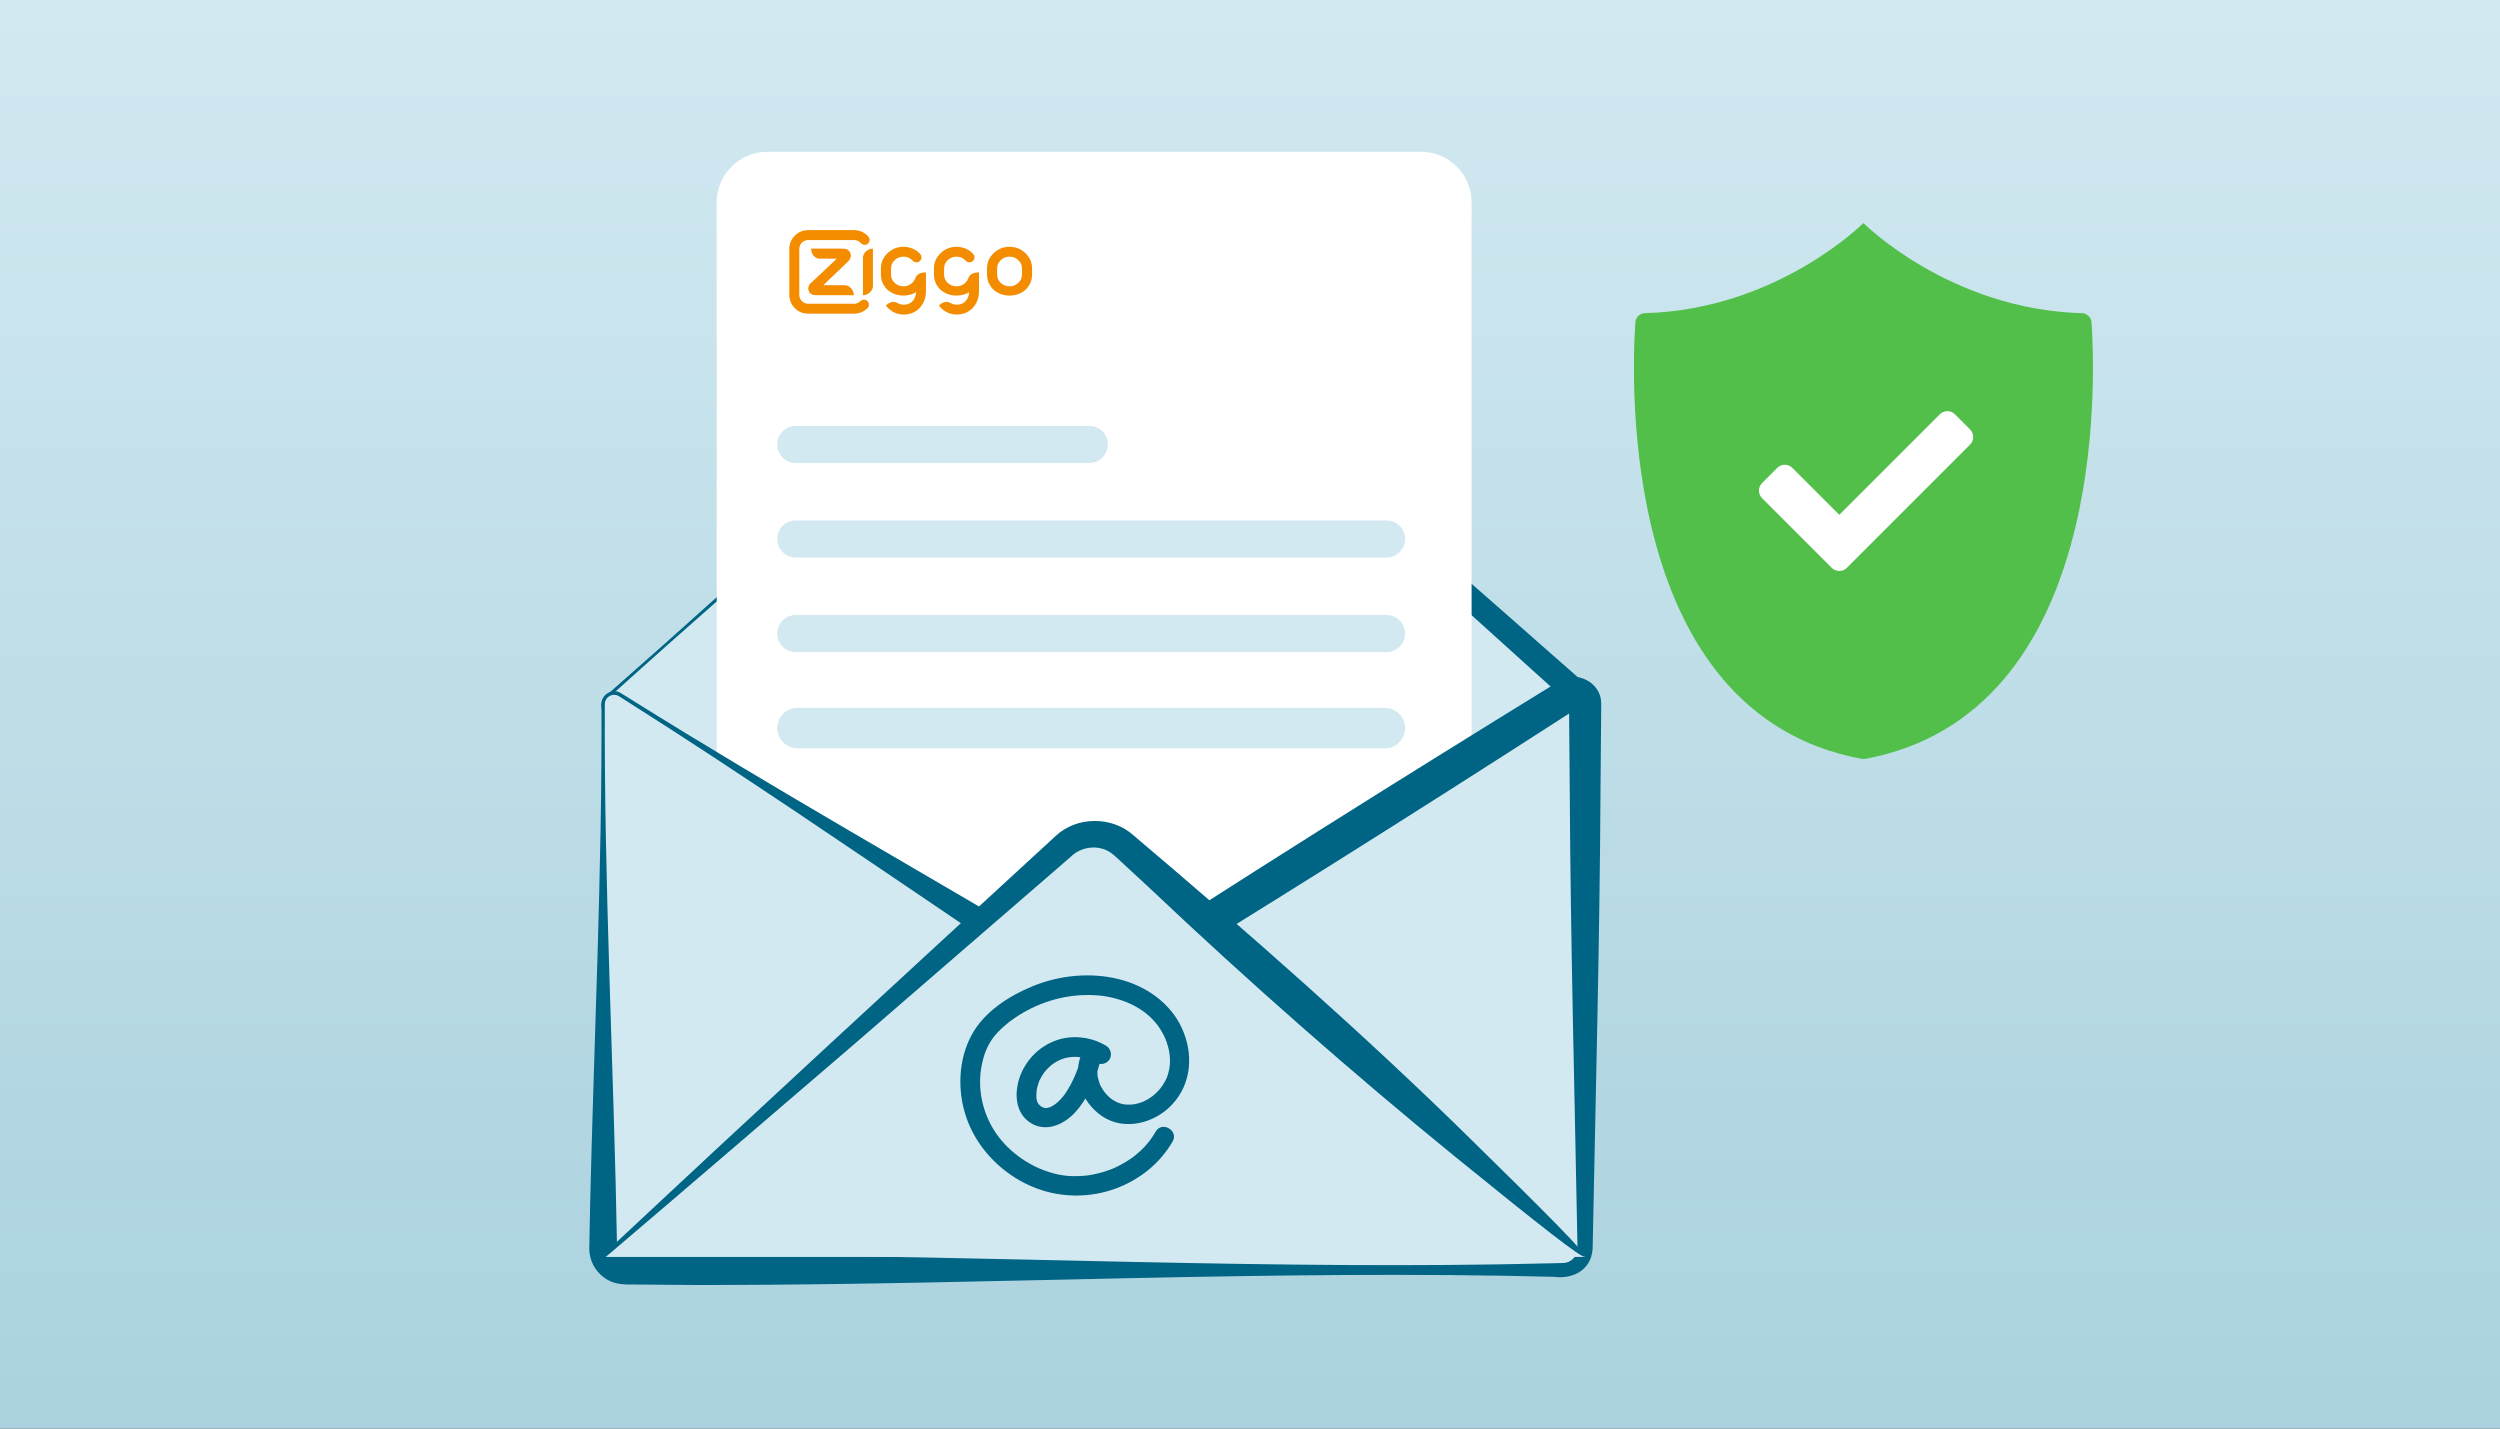
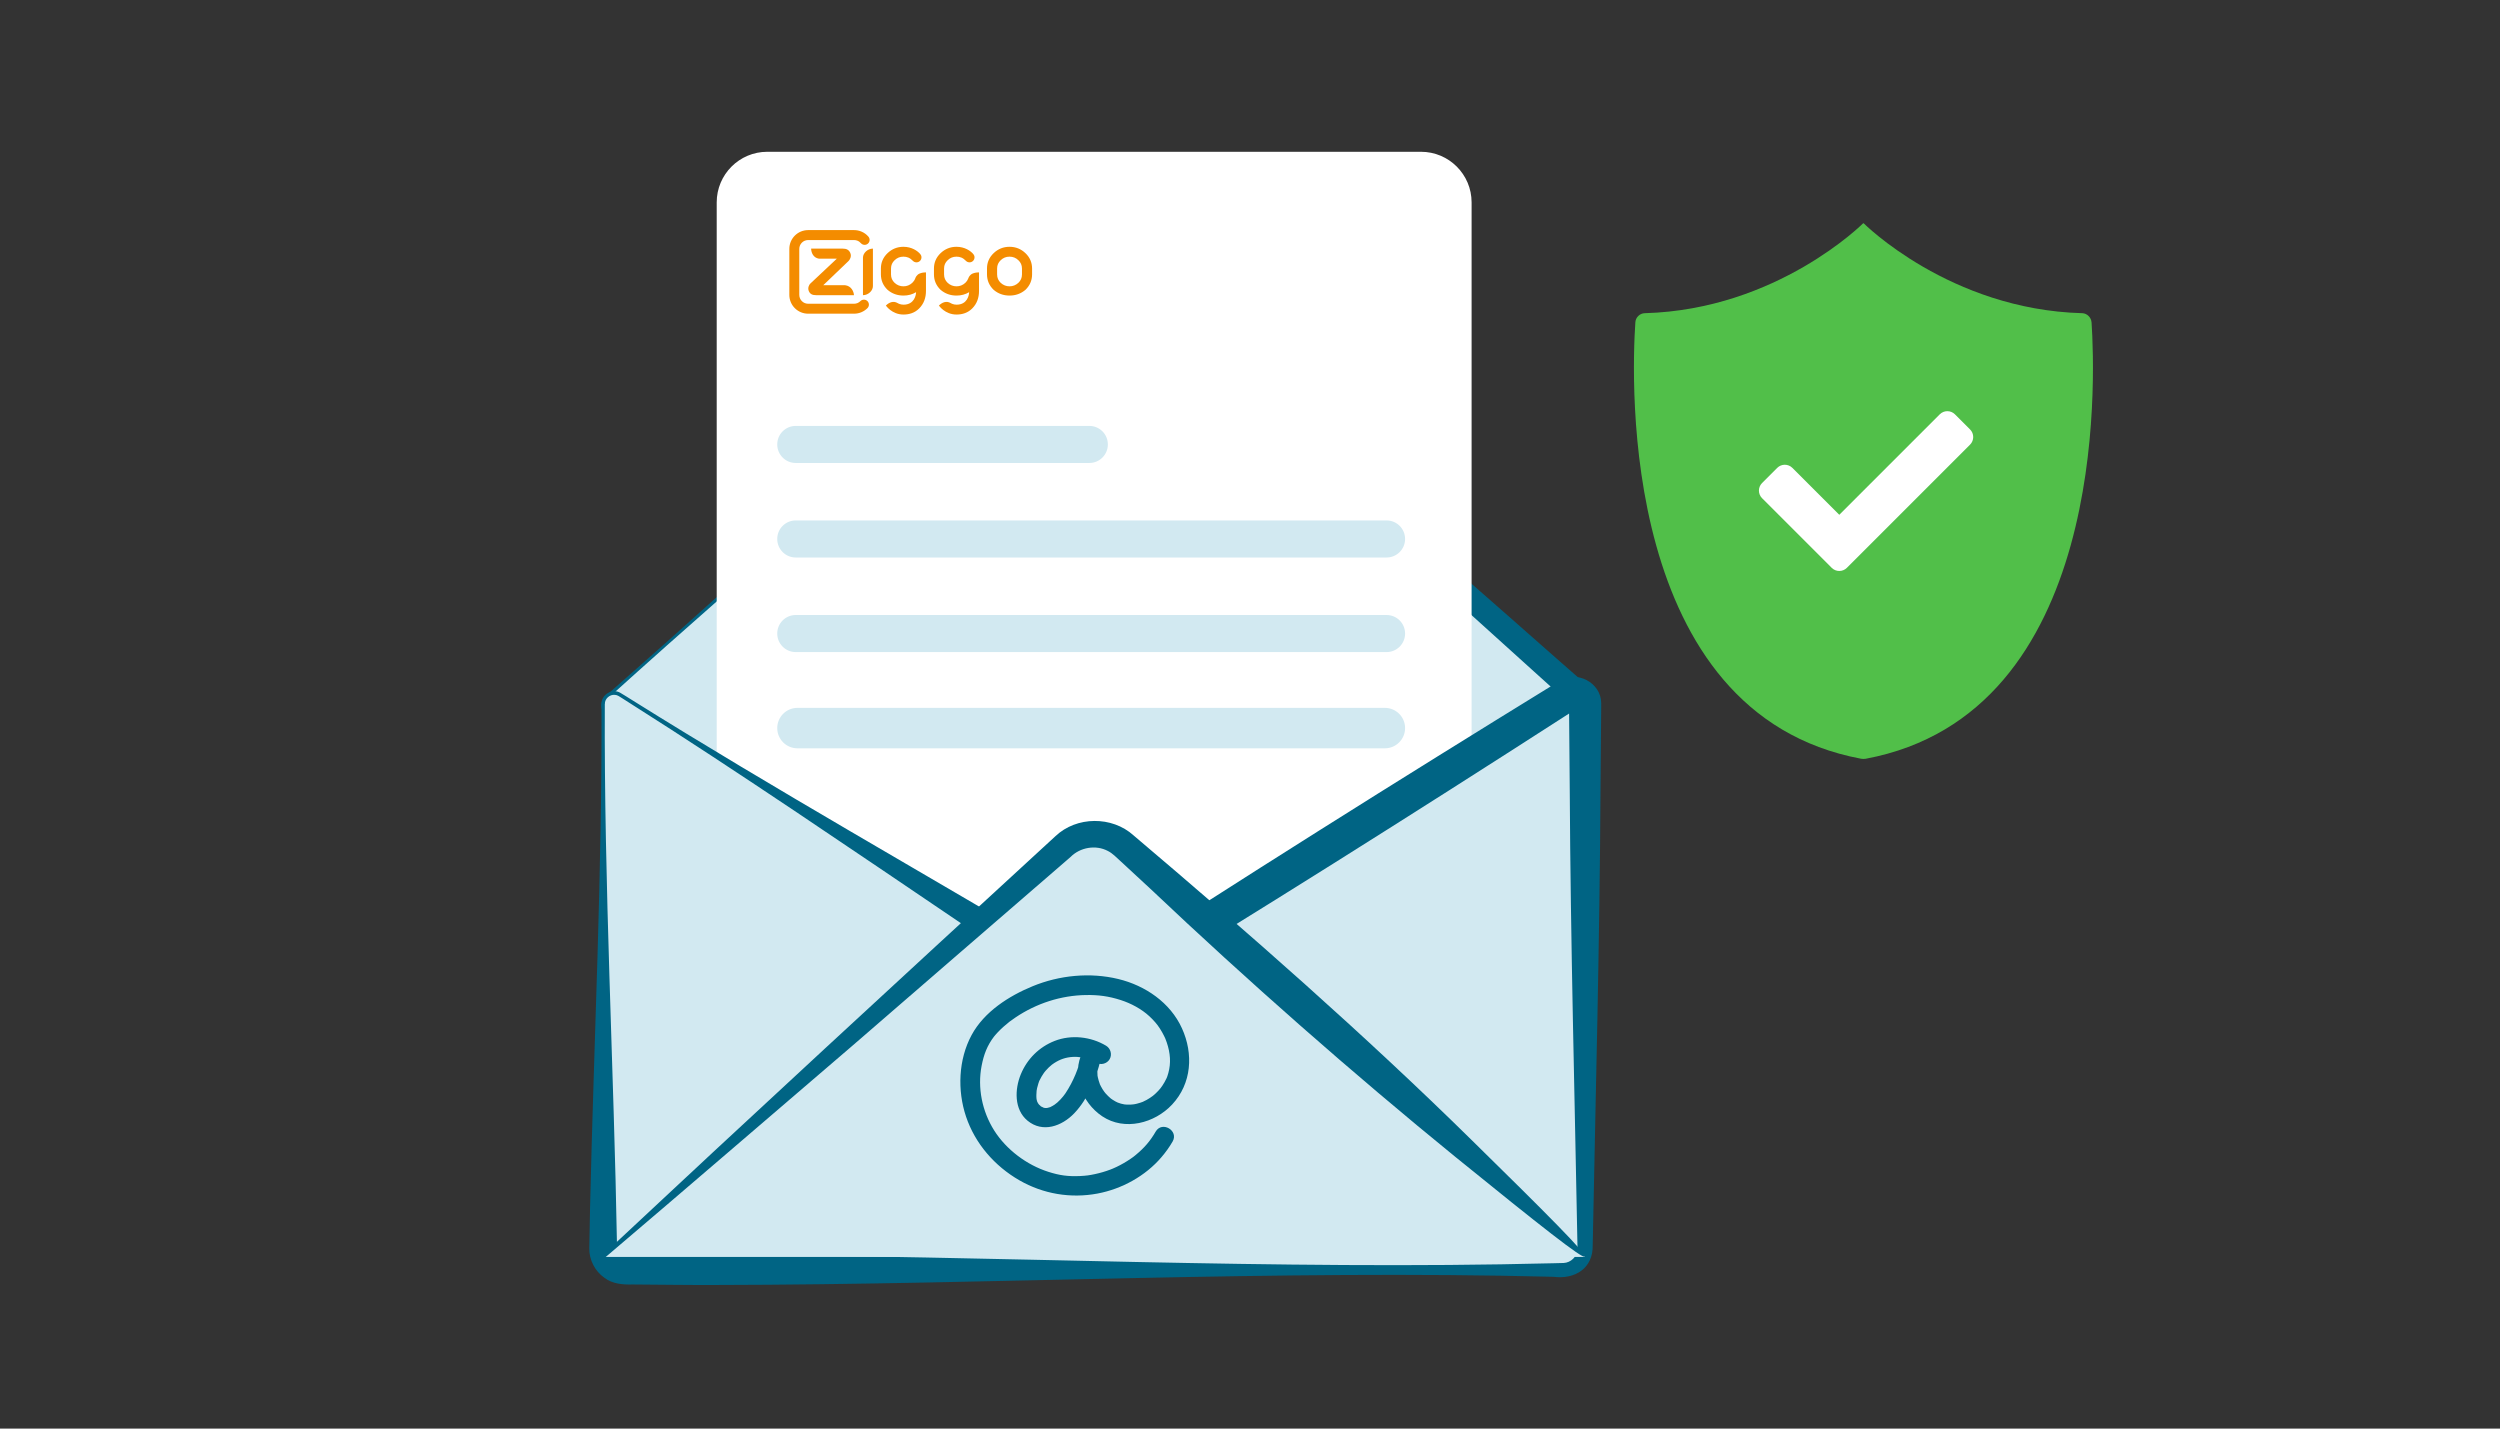
<svg xmlns="http://www.w3.org/2000/svg" width="280" height="160" viewBox="0 0 280 160" fill="none">
  <rect x="0" y="0" width="280" height="160" fill="#333333" stroke="none" />
-   <rect width="280" height="160" fill="url(#paint0_linear_375_469)" />
  <path d="M67.967 78.085L122.544 29.529L177.121 78.085C177.636 78.544 177.676 79.337 177.206 79.841L122.544 139.165L67.882 79.841C67.412 79.331 67.451 78.544 67.967 78.085Z" fill="#D2E9F1" />
  <path d="M67.841 77.944C85.559 62.395 104.462 44.795 121.959 28.872L122.526 28.351L123.12 28.872C136.607 40.802 161.095 62.043 174.344 73.763L178.003 76.969C179.012 77.79 179.267 79.36 178.536 80.453C162.268 98.421 140.306 122.942 123.93 140.445L122.526 141.946C119.75 138.91 116.963 135.846 114.222 132.781C101.057 118.207 86.477 100.873 73.33 86.197L69.869 82.362L68.141 80.447L67.705 79.966C67.541 79.779 67.422 79.546 67.376 79.297C67.274 78.805 67.461 78.272 67.835 77.949L67.841 77.944ZM68.09 78.227C67.677 78.595 67.631 79.286 68.016 79.694L68.453 80.164L70.22 82.045C79.566 92.059 92.968 105.614 102.541 115.459C107.232 120.229 112.273 125.514 116.856 130.357C119.223 132.855 121.585 135.364 123.925 137.885H121.143C136.998 120.552 160.036 95.939 176.094 78.991C176.094 79.048 176.117 79.11 176.168 79.144L176.111 79.093L172.498 75.836C159.464 64.077 135.203 42.161 121.954 30.181H123.115C105.266 45.752 85.588 62.395 68.079 78.221L68.09 78.227Z" fill="#006484" />
  <path d="M80.271 80.181V22.665C80.271 19.538 82.809 17 85.935 17H159.154C162.281 17 164.819 19.538 164.819 22.665V126.636H80.271V80.181Z" fill="white" />
  <path d="M67.553 78.851V139.772C67.553 141.137 68.657 142.242 70.022 142.242H175.07C176.435 142.242 177.54 141.137 177.54 139.772V78.851C177.54 77.882 176.469 77.287 175.648 77.808L122.549 111.229L69.45 77.808C68.629 77.293 67.558 77.882 67.558 78.851H67.553Z" fill="#D2E9F1" />
  <path d="M67.739 78.851C67.643 99.152 68.753 119.476 69.11 139.778C69.133 140.208 69.484 140.576 69.903 140.622C69.999 140.639 70.13 140.622 70.271 140.627C73.591 140.61 76.91 140.548 80.235 140.565C111.486 140.61 142.726 142.281 173.988 141.483L175.132 141.454C175.931 141.42 176.639 140.735 176.684 139.948C176.367 122.881 175.902 105.525 175.812 88.475L175.732 79.1V78.953C175.732 78.924 175.732 78.811 175.732 78.862C175.732 78.902 175.732 78.947 175.749 78.992C175.817 79.275 176.067 79.457 176.378 79.428C176.452 79.428 176.52 79.394 176.582 79.372C176.65 79.326 176.593 79.372 176.582 79.372C176.293 79.559 175.41 80.125 175.104 80.323C158.161 91.233 140.703 102.239 123.478 112.707L122.515 113.285L121.614 112.707C117.048 109.728 112.511 106.709 108.002 103.655C96.203 95.674 82.523 86.333 70.566 78.766L69.705 78.216C69.399 78.029 69.167 77.837 68.878 77.825C68.3 77.757 67.722 78.256 67.745 78.856L67.739 78.851ZM67.365 78.851C67.337 77.814 68.561 77.049 69.473 77.593C69.79 77.769 70.47 78.211 70.787 78.403C78.655 83.331 87.265 88.435 95.303 93.142C103.669 98.031 115.326 104.794 123.472 109.756H121.614C138.834 98.535 156.632 87.364 174.135 76.596L174.633 76.29C176.531 74.999 179.341 76.438 179.335 78.76C179.341 78.913 179.335 78.896 179.335 78.964V79.111L179.256 88.486C179.171 105.372 178.712 122.563 178.383 139.466C178.434 142.055 176.395 143.318 173.976 143.001C142.714 142.202 111.475 143.873 80.224 143.918C77.097 143.935 73.976 143.879 70.849 143.862C69.761 143.896 68.572 143.794 67.683 143.103C66.623 142.366 65.983 141.086 66 139.812L66.091 135.11C66.522 116.361 67.456 97.611 67.365 78.856V78.851Z" fill="#006484" />
  <path d="M67.549 140.774L119.198 94.683C121.084 92.995 123.99 92.995 125.882 94.683L177.53 140.774" fill="#D2E9F1" />
  <path d="M67.427 140.639C83.673 125.43 101.165 109.32 117.58 94.23C117.716 94.099 118.079 93.776 118.209 93.652C120.571 91.409 124.542 91.38 126.955 93.561C139.802 104.448 152.802 115.862 164.811 127.673C181.878 144.422 182.127 145.091 163.066 129.627C151.465 120.184 139.723 109.847 128.853 99.554L125.511 96.461C125.069 96.065 124.616 95.572 124.077 95.306C122.724 94.592 120.979 94.898 119.903 95.98L119.472 96.354C113.219 101.735 101.708 111.744 95.359 117.216C86.131 125.118 76.938 133.054 67.676 140.922L67.427 140.644V140.639Z" fill="#006484" />
-   <path d="M155.296 58.289H89.124C87.979 58.289 87.051 59.217 87.051 60.362V60.367C87.051 61.512 87.979 62.441 89.124 62.441H155.296C156.441 62.441 157.37 61.512 157.37 60.367V60.362C157.37 59.217 156.441 58.289 155.296 58.289Z" fill="#D2E9F1" />
+   <path d="M155.296 58.289H89.124C87.979 58.289 87.051 59.217 87.051 60.362V60.367C87.051 61.512 87.979 62.441 89.124 62.441H155.296C156.441 62.441 157.37 61.512 157.37 60.367C157.37 59.217 156.441 58.289 155.296 58.289Z" fill="#D2E9F1" />
  <path d="M122.006 47.702H89.124C87.979 47.702 87.051 48.63 87.051 49.775V49.781C87.051 50.925 87.979 51.854 89.124 51.854H122.006C123.151 51.854 124.08 50.925 124.08 49.781V49.775C124.08 48.63 123.151 47.702 122.006 47.702Z" fill="#D2E9F1" />
  <path d="M155.296 68.881H89.124C87.979 68.881 87.051 69.809 87.051 70.954V70.96C87.051 72.105 87.979 73.033 89.124 73.033H155.296C156.441 73.033 157.37 72.105 157.37 70.96V70.954C157.37 69.809 156.441 68.881 155.296 68.881Z" fill="#D2E9F1" />
  <path d="M155.104 79.281H89.317C88.065 79.281 87.051 80.295 87.051 81.546C87.051 82.798 88.065 83.812 89.317 83.812H155.104C156.355 83.812 157.37 82.798 157.37 81.546C157.37 80.295 156.355 79.281 155.104 79.281Z" fill="#D2E9F1" />
  <path d="M123.879 117.12C122.18 116.1 119.982 115.857 118.124 116.582C116.385 117.261 115.037 118.604 114.329 120.326C113.643 121.991 113.57 124.268 115.082 125.515C116.787 126.919 118.934 126.132 120.316 124.688C121.851 123.079 122.792 120.773 123.273 118.632C123.392 118.1 123.154 117.545 122.639 117.335C122.157 117.142 121.523 117.29 121.268 117.783C119.954 120.36 121.132 123.475 123.454 125.027C125.958 126.698 129.323 125.803 131.277 123.708C133.48 121.351 133.679 118.02 132.376 115.166C131.067 112.282 128.263 110.379 125.244 109.648C122.084 108.884 118.651 109.224 115.654 110.458C112.992 111.552 110.228 113.319 108.823 115.919C107.339 118.661 107.209 122.127 108.194 125.056C109.214 128.092 111.406 130.601 114.17 132.193C116.838 133.728 119.914 134.244 122.928 133.677C125.652 133.162 128.292 131.711 130.093 129.593C130.558 129.049 130.977 128.466 131.334 127.848C132.042 126.625 130.144 125.515 129.436 126.738C128.83 127.786 128.179 128.551 127.182 129.372C126.961 129.553 126.927 129.582 126.621 129.791C126.366 129.967 126.1 130.131 125.833 130.284C125.579 130.431 125.318 130.567 125.057 130.692C124.927 130.754 124.791 130.817 124.655 130.873C124.701 130.856 124.819 130.811 124.616 130.89C124.531 130.924 124.446 130.958 124.361 130.992C123.794 131.207 123.211 131.377 122.622 131.502C122.48 131.53 122.333 131.559 122.191 131.587C122.157 131.593 121.738 131.655 121.942 131.632C121.613 131.678 121.285 131.7 120.956 131.717C119.608 131.774 118.685 131.649 117.405 131.241C114.997 130.477 112.703 128.755 111.349 126.613C109.984 124.45 109.469 121.804 109.939 119.38C110.188 118.094 110.556 117.109 111.355 116.061C111.242 116.208 111.457 115.942 111.502 115.891C111.587 115.789 111.678 115.692 111.769 115.596C111.972 115.381 112.188 115.177 112.409 114.979C112.907 114.537 113.196 114.316 113.745 113.948C116.096 112.367 118.843 111.484 121.63 111.444C123.024 111.421 124.174 111.574 125.516 112.005C126.666 112.373 127.856 113.007 128.739 113.829C128.966 114.038 129.181 114.265 129.385 114.497C129.606 114.752 129.697 114.877 129.912 115.205C130.082 115.466 130.235 115.738 130.371 116.015C130.405 116.083 130.439 116.157 130.473 116.225C130.478 116.236 130.558 116.412 130.501 116.281C130.569 116.44 130.626 116.604 130.682 116.769C131.079 117.947 131.164 119.063 130.852 120.184C130.818 120.309 130.779 120.428 130.739 120.552C130.716 120.62 130.688 120.688 130.66 120.756C130.592 120.926 130.722 120.632 130.637 120.796C130.501 121.079 130.354 121.351 130.178 121.606C130.161 121.634 129.918 121.957 130.025 121.827C129.935 121.94 129.838 122.054 129.736 122.161C129.634 122.269 129.532 122.371 129.425 122.473C129.374 122.524 129.317 122.569 129.26 122.62C129.26 122.62 129 122.835 129.141 122.722C128.909 122.898 128.666 123.056 128.411 123.198C128.286 123.266 128.156 123.334 128.02 123.39C128.065 123.368 128.19 123.328 127.986 123.407C127.901 123.441 127.816 123.47 127.731 123.498C127.595 123.543 127.459 123.583 127.318 123.617C127.25 123.634 127.176 123.651 127.108 123.662C127.08 123.662 126.859 123.708 126.989 123.685C127.119 123.662 126.898 123.696 126.87 123.696C126.796 123.702 126.728 123.708 126.655 123.713C126.496 123.719 126.332 123.719 126.168 123.713C126.094 123.713 126.026 123.702 125.952 123.696C126.134 123.713 125.952 123.696 125.918 123.691C125.788 123.662 125.664 123.64 125.539 123.606C125.414 123.572 125.29 123.526 125.171 123.481C125.358 123.549 125.205 123.498 125.171 123.481C125.086 123.436 124.995 123.396 124.91 123.351C124.797 123.288 124.684 123.22 124.576 123.147C124.519 123.113 124.468 123.073 124.417 123.034C124.451 123.062 124.565 123.164 124.406 123.028C124.196 122.847 123.998 122.66 123.811 122.444C123.772 122.399 123.59 122.156 123.709 122.32C123.636 122.212 123.562 122.105 123.488 121.997C123.415 121.889 123.358 121.77 123.296 121.657C123.267 121.6 123.239 121.538 123.211 121.481C123.069 121.21 123.267 121.674 123.171 121.385C123.086 121.142 123.007 120.898 122.956 120.649C122.945 120.586 122.933 120.524 122.922 120.462C122.928 120.507 122.939 120.683 122.922 120.473C122.911 120.332 122.905 120.19 122.905 120.048C122.905 119.924 122.916 119.799 122.928 119.669C122.945 119.499 122.894 119.844 122.928 119.68C122.939 119.618 122.95 119.556 122.967 119.493C122.996 119.369 123.035 119.25 123.075 119.125C123.086 119.097 123.16 118.91 123.109 119.034C123.046 119.182 123.182 118.893 123.177 118.904C122.508 118.621 121.84 118.338 121.172 118.06C120.815 119.641 120.226 121.096 119.331 122.45C119.047 122.875 118.515 123.458 118.101 123.73C117.96 123.821 117.813 123.906 117.66 123.979C117.484 124.059 117.881 123.929 117.569 124.013C117.501 124.03 117.433 124.053 117.365 124.07C117.331 124.081 117.15 124.11 117.348 124.087C117.28 124.093 117.206 124.098 117.139 124.098C117.071 124.098 116.997 124.098 116.929 124.087C117.15 124.115 116.855 124.053 116.81 124.042C116.98 124.093 116.549 123.895 116.583 123.923C116.629 123.951 116.306 123.634 116.391 123.747C116.159 123.447 116.13 123.334 116.074 122.966C116.102 123.141 116.074 122.898 116.074 122.858C116.074 122.784 116.074 122.711 116.074 122.631C116.074 122.461 116.085 122.297 116.102 122.127C116.079 122.308 116.142 121.935 116.153 121.872C116.193 121.691 116.243 121.515 116.3 121.34C116.323 121.272 116.351 121.198 116.374 121.13C116.493 120.802 116.328 121.221 116.413 121.034C116.487 120.881 116.561 120.734 116.646 120.592C116.719 120.462 116.799 120.337 116.884 120.218C116.923 120.156 116.969 120.094 117.014 120.037C116.906 120.179 117.099 119.941 117.121 119.912C117.342 119.663 117.58 119.425 117.841 119.221C117.722 119.312 118.017 119.102 118.067 119.068C118.22 118.966 118.385 118.876 118.549 118.791C119.846 118.139 121.5 118.258 122.78 119.023C123.29 119.329 123.987 119.136 124.281 118.627C124.576 118.117 124.4 117.431 123.885 117.125L123.879 117.12Z" fill="#006484" />
  <path d="M234.248 36.084C234.211 35.552 233.748 35.094 233.216 35.078C218.365 34.679 208.723 25 208.723 25C208.723 25 208.712 25.011 208.702 25.021C208.691 25.011 208.68 25 208.68 25C208.68 25 199.044 34.679 184.193 35.078C183.661 35.094 183.192 35.552 183.161 36.084C182.714 42.666 181.415 79.908 208.446 84.979C208.457 84.979 208.467 84.979 208.478 84.984C208.526 84.989 208.606 85 208.707 85C208.808 85 208.882 84.995 208.936 84.984C208.946 84.984 208.957 84.984 208.968 84.979C235.998 79.908 234.695 42.671 234.253 36.084H234.248Z" fill="#51BF49" />
  <path d="M205.151 63.597L197.351 55.797C196.883 55.328 196.883 54.569 197.351 54.1L199.048 52.403C199.517 51.934 200.277 51.934 200.746 52.403L206 57.657L217.254 46.403C217.723 45.934 218.483 45.934 218.952 46.403L220.649 48.1C221.117 48.568 221.117 49.328 220.649 49.797L206.849 63.597C206.38 64.066 205.62 64.066 205.151 63.597V63.597Z" fill="white" />
  <path d="M97.153 33.724C97.258 33.829 97.317 33.971 97.317 34.118C97.317 34.289 97.24 34.425 97.153 34.513C96.987 34.678 96.761 34.851 96.466 34.973C96.211 35.079 95.937 35.133 95.66 35.133H90.511C89.929 35.133 89.403 34.898 89.022 34.516C88.64 34.135 88.405 33.609 88.405 33.027V27.878C88.405 27.296 88.64 26.769 89.022 26.388C89.403 26.007 89.929 25.771 90.511 25.771H95.66C95.937 25.771 96.211 25.826 96.466 25.931C96.807 26.072 97.024 26.246 97.234 26.473C97.318 26.563 97.398 26.697 97.398 26.867C97.398 27.01 97.343 27.152 97.234 27.261C97.13 27.366 96.988 27.425 96.84 27.424C96.692 27.424 96.551 27.366 96.446 27.261C96.298 27.113 96.216 27.036 96.046 26.964C95.924 26.912 95.793 26.886 95.66 26.886H90.511C90.237 26.886 89.99 26.997 89.81 27.177C89.631 27.356 89.519 27.604 89.519 27.878V33.027C89.519 33.3 89.631 33.548 89.81 33.728C89.99 33.907 90.237 34.019 90.511 34.019H95.66C95.797 34.019 95.927 33.991 96.046 33.941C96.165 33.89 96.273 33.816 96.365 33.724C96.47 33.62 96.611 33.562 96.759 33.561C96.907 33.561 97.049 33.62 97.153 33.724V33.724ZM95.644 33.061C95.624 32.654 95.349 32.029 94.659 31.946H92.203L95.032 29.237C95.152 29.123 95.42 28.737 95.229 28.321C95.076 27.986 94.819 27.844 94.37 27.844H90.845C90.859 28.311 91.093 28.87 91.713 28.97H93.727L90.75 31.767C90.629 31.883 90.43 32.24 90.587 32.602C90.729 32.928 90.967 33.061 91.41 33.061H95.644ZM103.708 30.509V32.584C103.708 33.352 103.473 34.02 102.94 34.553C102.462 35.032 101.856 35.229 101.192 35.229C99.889 35.229 99.218 34.222 99.218 34.222C99.568 33.872 100.055 33.659 100.532 33.945C100.613 33.993 100.853 34.124 101.197 34.124C102.403 34.124 102.599 33.047 102.599 32.726C102.182 32.978 101.71 33.104 101.186 33.104H101.185C100.504 33.104 99.906 32.889 99.409 32.464L99.403 32.458C98.915 31.99 98.665 31.413 98.661 30.742C98.658 30.605 98.658 30.163 98.661 30.061C98.663 29.401 98.912 28.826 99.403 28.356C99.898 27.882 100.498 27.641 101.185 27.641H101.186C102.1 27.641 102.77 28.093 103.08 28.47C103.16 28.565 103.205 28.689 103.205 28.823C103.205 28.977 103.143 29.118 103.041 29.219C102.936 29.325 102.793 29.384 102.645 29.384C102.491 29.384 102.345 29.319 102.251 29.222C101.903 28.86 101.572 28.746 101.186 28.746C100.799 28.746 100.477 28.875 100.201 29.14C99.927 29.399 99.797 29.693 99.794 30.067C99.787 30.231 99.787 30.579 99.793 30.736C99.796 31.119 99.925 31.418 100.199 31.68C100.484 31.94 100.808 32.068 101.186 32.068C101.564 32.068 101.888 31.94 102.175 31.677C102.325 31.533 102.432 31.378 102.498 31.203C102.55 31.062 102.66 30.769 103.034 30.62C103.348 30.495 103.708 30.509 103.708 30.509V30.509ZM108.975 30.62C108.602 30.769 108.492 31.062 108.439 31.203C108.373 31.378 108.267 31.533 108.117 31.677C107.829 31.94 107.505 32.067 107.127 32.068C106.749 32.067 106.426 31.94 106.14 31.68C105.867 31.418 105.738 31.119 105.735 30.736C105.729 30.579 105.729 30.231 105.735 30.067C105.739 29.693 105.868 29.399 106.143 29.14C106.419 28.875 106.741 28.746 107.127 28.746C107.514 28.746 107.845 28.86 108.193 29.222C108.286 29.319 108.433 29.384 108.586 29.384C108.741 29.384 108.881 29.321 108.983 29.219C109.088 29.114 109.147 28.971 109.147 28.823C109.147 28.689 109.101 28.565 109.022 28.47C108.712 28.093 108.041 27.641 107.128 27.641H107.127C106.439 27.641 105.84 27.882 105.344 28.356C104.854 28.826 104.604 29.401 104.603 30.06C104.599 30.163 104.599 30.605 104.603 30.742C104.607 31.413 104.856 31.99 105.344 32.458L105.351 32.464C105.848 32.889 106.446 33.104 107.127 33.104H107.127C107.651 33.104 108.123 32.978 108.541 32.726C108.541 33.047 108.344 34.124 107.139 34.124C106.794 34.124 106.554 33.993 106.473 33.945C105.996 33.659 105.509 33.872 105.159 34.222C105.159 34.222 105.83 35.229 107.133 35.229C107.798 35.229 108.403 35.032 108.882 34.553C109.415 34.02 109.65 33.352 109.65 32.584V30.509C109.649 30.509 109.289 30.495 108.975 30.62V30.62ZM115.593 30.065C115.591 29.401 115.342 28.826 114.852 28.356C114.356 27.882 113.756 27.641 113.068 27.641H113.068C112.38 27.641 111.781 27.882 111.285 28.356C110.795 28.826 110.545 29.401 110.544 30.061C110.54 30.163 110.54 30.605 110.544 30.742C110.548 31.413 110.798 31.99 111.285 32.458L111.292 32.464C111.789 32.889 112.386 33.104 113.068 33.104H113.069C113.749 33.104 114.347 32.889 114.845 32.464L114.852 32.458C115.339 31.99 115.589 31.413 115.593 30.745C115.596 30.605 115.596 30.163 115.593 30.065V30.065ZM113.068 32.068C112.69 32.068 112.367 31.94 112.081 31.68C111.808 31.418 111.679 31.119 111.676 30.736C111.67 30.579 111.67 30.231 111.676 30.067C111.68 29.693 111.809 29.399 112.083 29.14C112.36 28.875 112.682 28.746 113.068 28.746C113.455 28.746 113.777 28.875 114.054 29.141C114.328 29.399 114.457 29.693 114.461 30.071C114.466 30.224 114.468 30.57 114.461 30.74C114.458 31.119 114.328 31.418 114.058 31.677C113.77 31.94 113.446 32.068 113.068 32.068ZM97.767 27.844C97.183 27.845 96.652 28.335 96.652 28.86V33.061C97.237 33.06 97.767 32.57 97.767 32.044V27.844Z" fill="#F48C00" />
  <defs>
    <linearGradient id="paint0_linear_375_469" x1="140" y1="0" x2="140" y2="160" gradientUnits="userSpaceOnUse">
      <stop stop-color="#D2E9F1" />
      <stop offset="1" stop-color="#AAD2DE" />
    </linearGradient>
  </defs>
</svg>